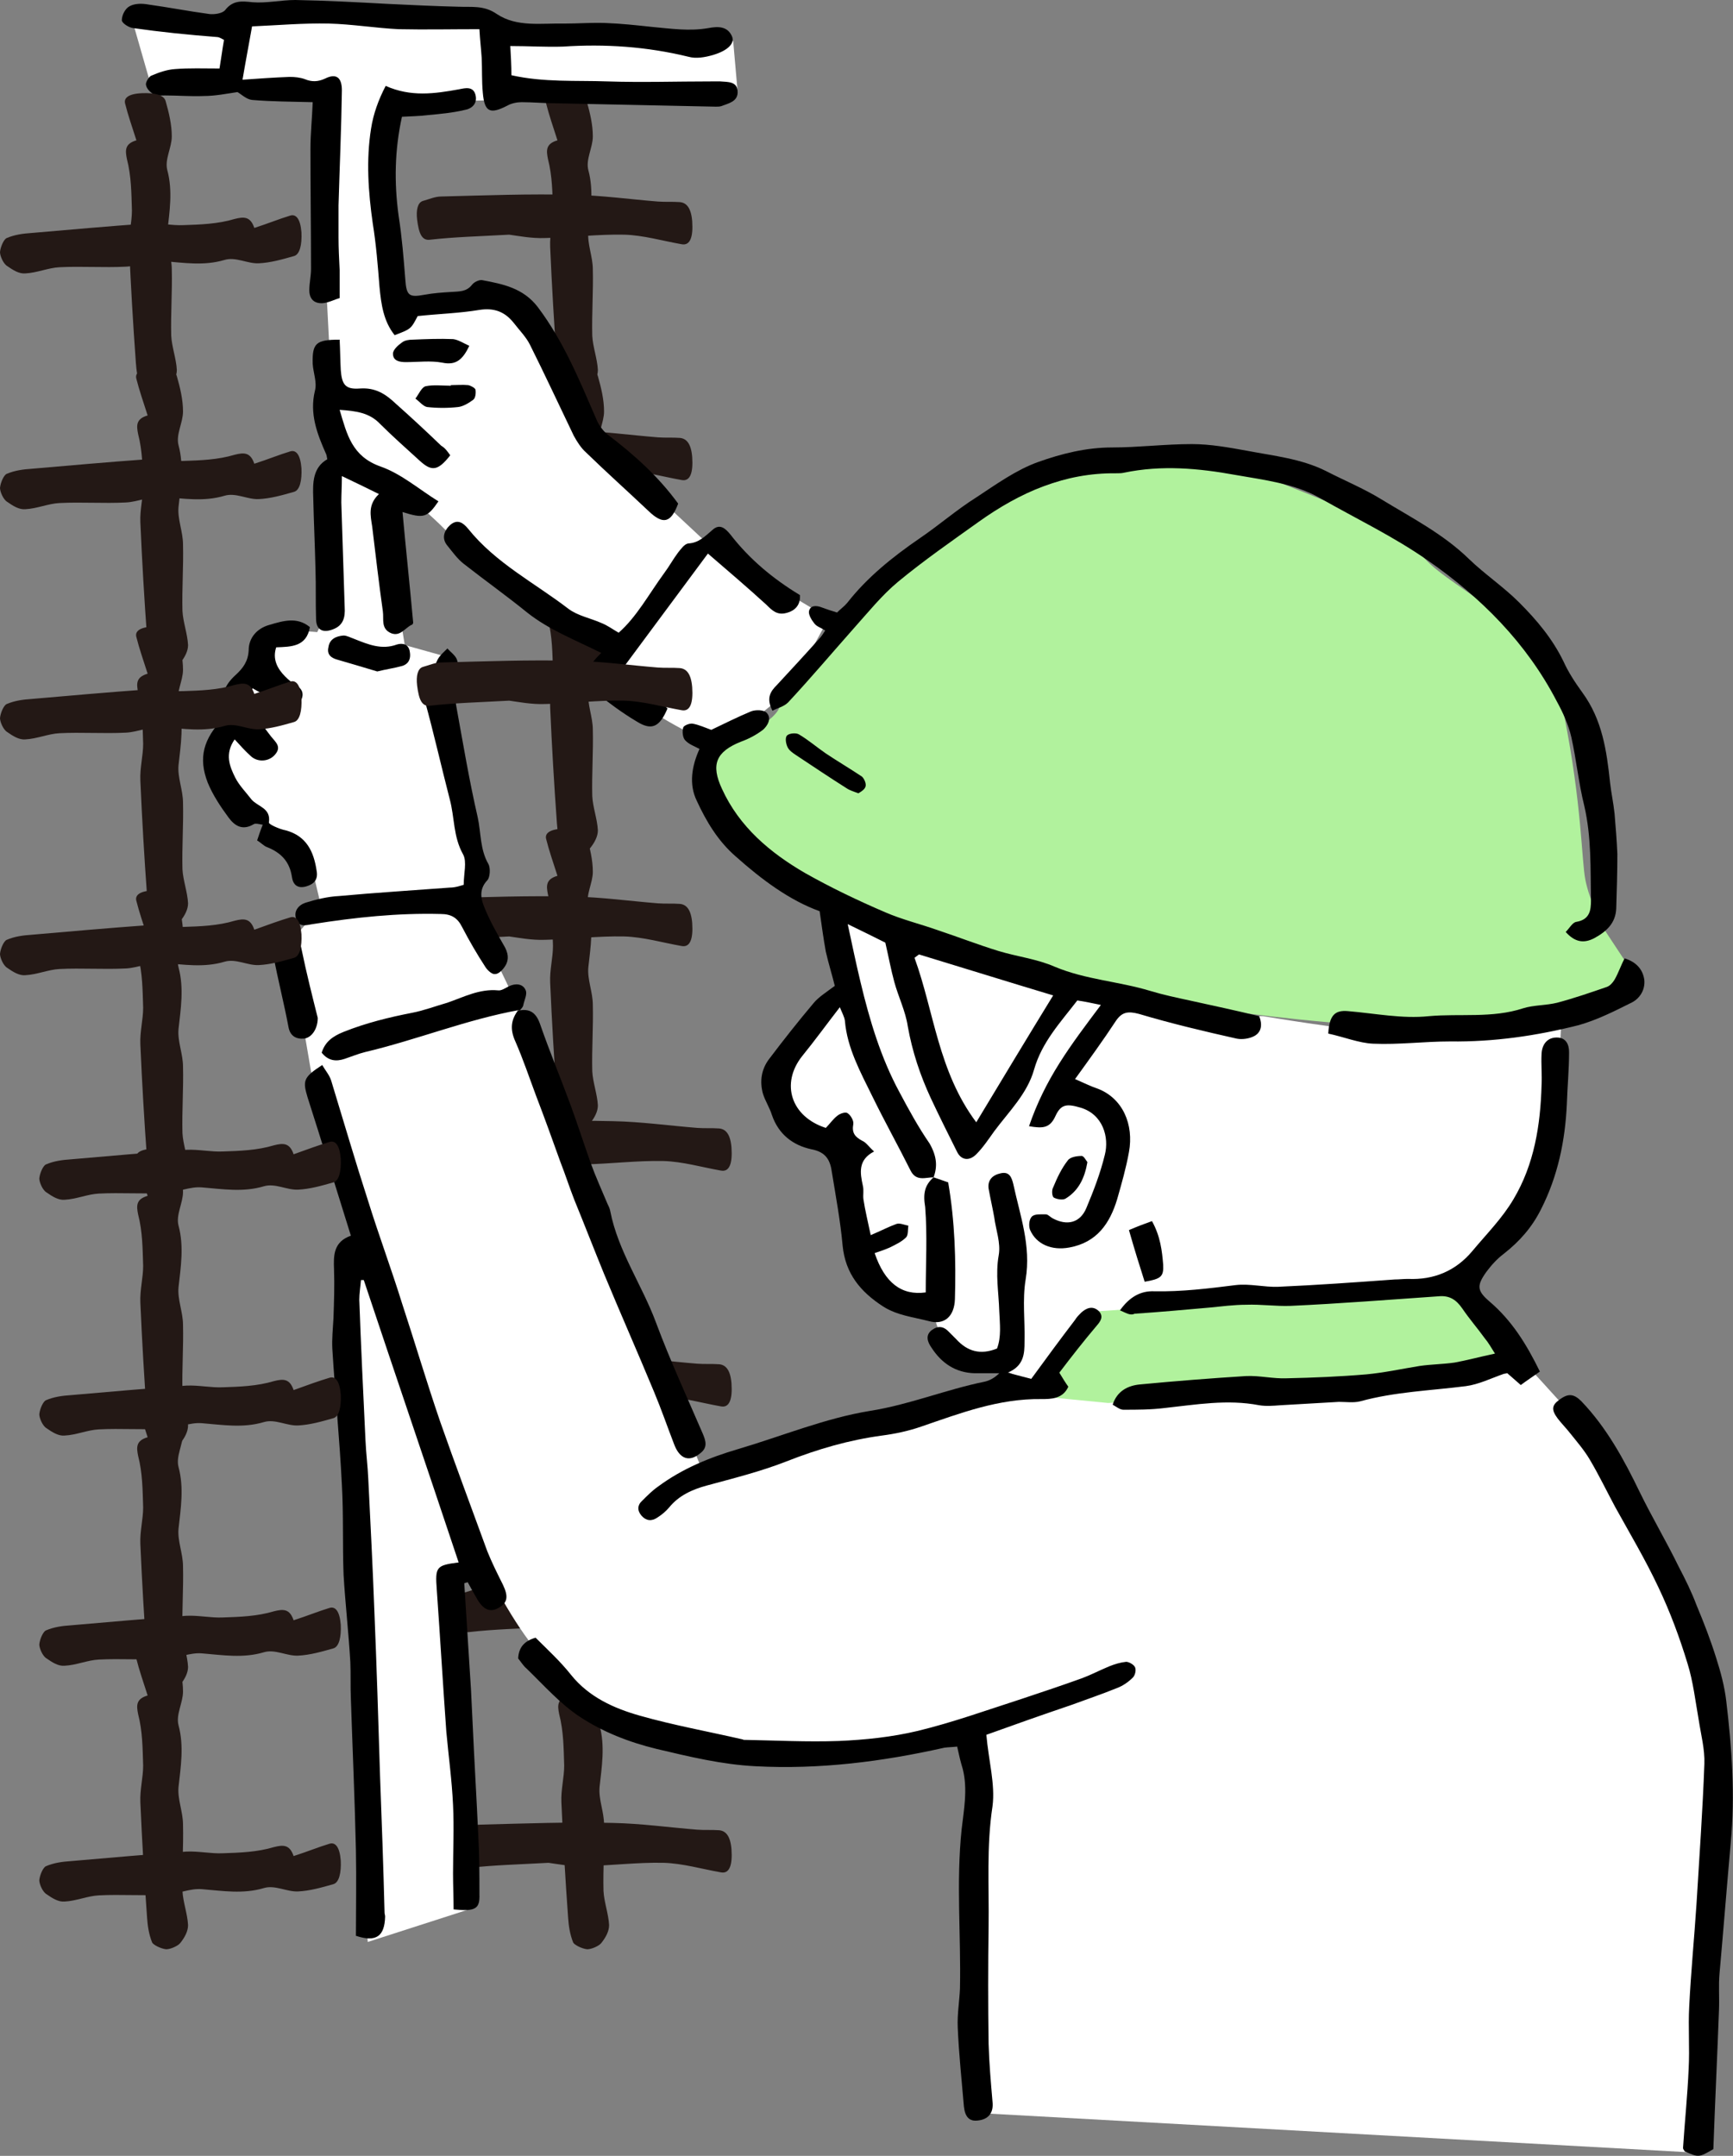
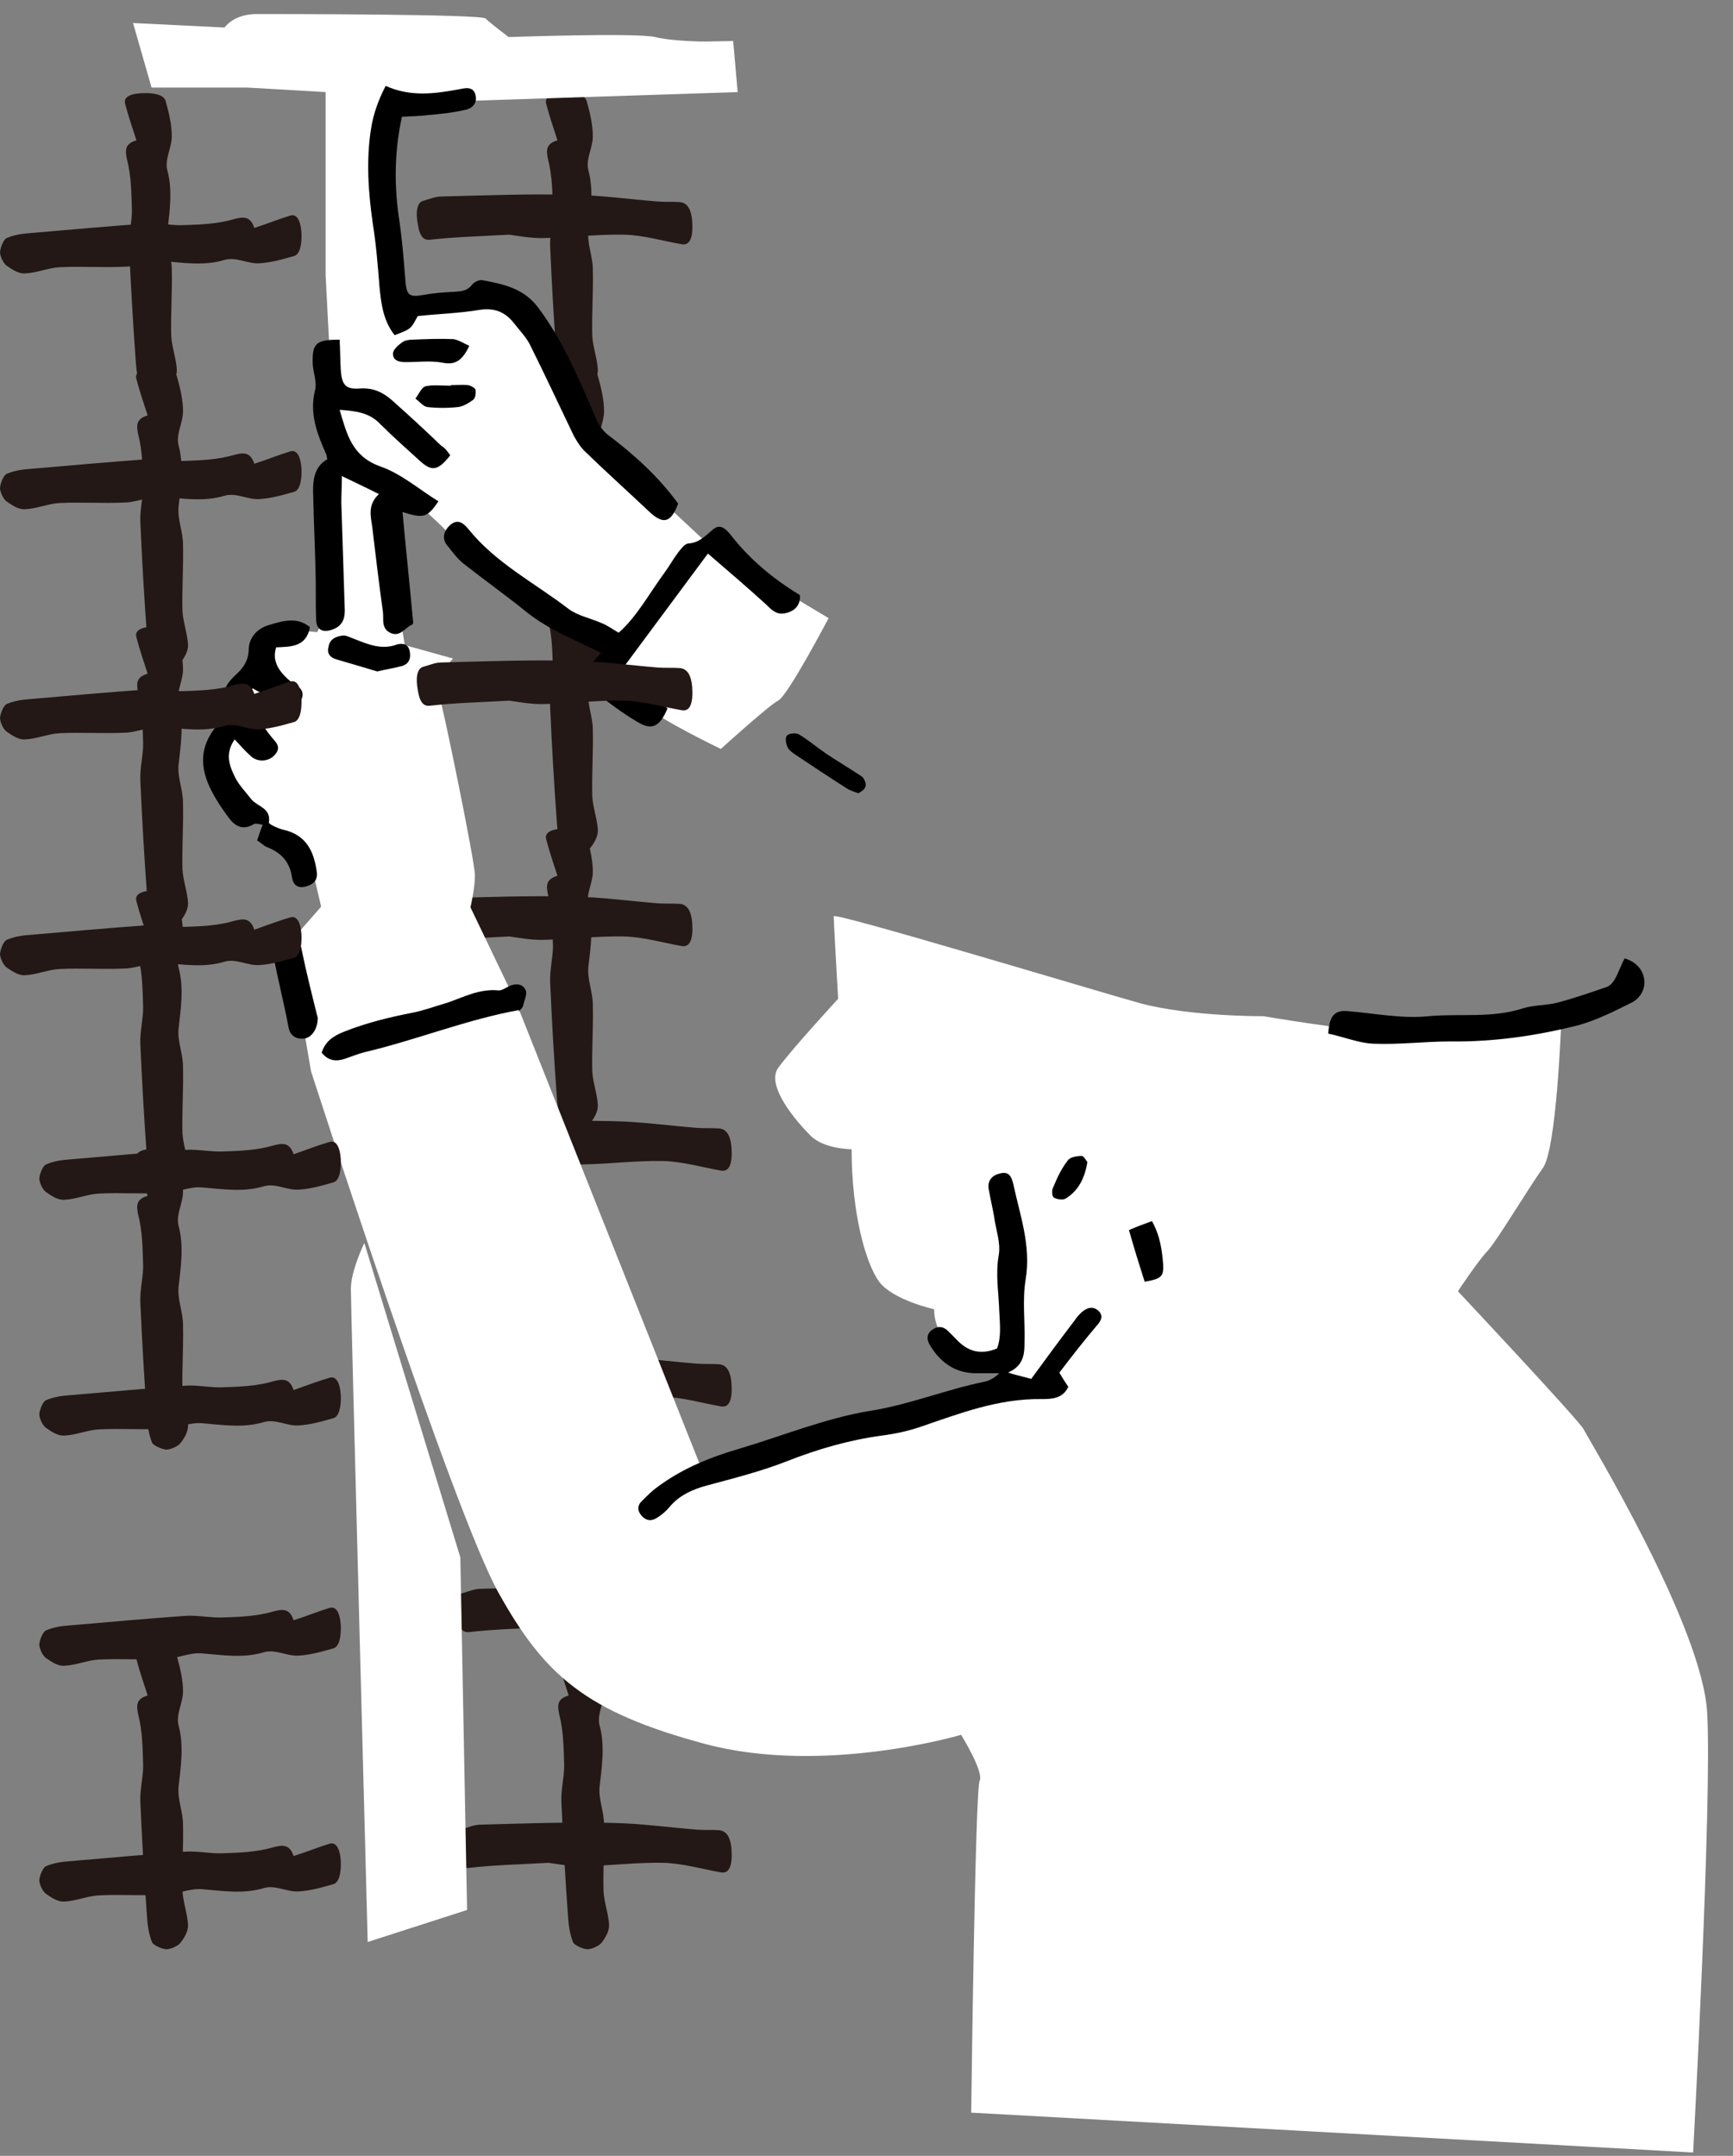
<svg xmlns="http://www.w3.org/2000/svg" version="1.1" id="レイヤー_1" x="0" y="0" viewBox="0 0 308.7 384" xml:space="preserve">
  <rect x="0" y="0" width="308.7" height="384" fill="#808080" stroke="none" />
  <style>.st0{fill:#231815}.st1{fill:#fff}.st2{fill:#b1f29d}</style>
  <path class="st0" d="M101.3 256c-.8-2.5-1.5-4.5-2-6.5-.3-1 .5-1.8 3-1.9 2.2-.1 3.9.3 4.2 1.4.6 2.1 1.1 4.2 1.1 6.3 0 2-1.3 4.1-.8 6 1 3.7.4 7.4 0 11-.2 2.2.8 4.4.8 6.7.1 3.9-.2 7.9-.1 11.8.1 2 .9 4.1 1 6.1 0 1.1-.6 2.2-1.4 3.2-.4.5-1.7 1.1-2.5 1.1-1-.1-2.3-.8-2.5-1.2-.6-1.5-.8-3-.9-4.4-.5-6.9-.9-13.7-1.2-20.6-.1-2.2.5-4.4.5-6.5-.1-3.1-.1-6.1-.9-9.2-.3-1.5-.4-2.7 1.7-3.3z" />
  <path class="st0" d="M101.3 302c-.8-2.5-1.5-4.5-2-6.5-.3-1 .5-1.8 3-1.9 2.2-.1 3.9.3 4.2 1.4.6 2.1 1.1 4.2 1.1 6.3 0 2-1.3 4.1-.8 6 1 3.7.4 7.4 0 11-.2 2.2.8 4.4.8 6.7.1 3.9-.2 7.9-.1 11.8.1 2 .9 4.1 1 6.1 0 1.1-.6 2.2-1.4 3.2-.4.5-1.7 1.1-2.5 1.1-1-.1-2.3-.8-2.5-1.2-.6-1.5-.8-3-.9-4.4-.5-6.9-.9-13.7-1.2-20.6-.1-2.2.5-4.4.5-6.5-.1-3.1-.1-6.1-.9-9.2-.3-1.5-.4-2.7 1.7-3.3zM90.7 166.8c-5.4.3-9.7.4-14.1.9-1.5.2-2-1.2-2.3-3.6-.2-1.7.1-3 1-3.3 1.1-.3 2.2-.8 3.3-.8 7.9-.2 15.7-.5 23.6-.3 5 .1 10 .8 15 1.2 1.3.1 2.6 0 3.9.1 1.1.1 2 .9 2.2 3.4.2 2.9-.4 4.4-1.9 4.1-3.4-.6-6.8-1.6-10.2-1.7-4.7-.1-9.4.5-14.1.6-2.4.1-4.9-.4-6.4-.6zM97.7 206.8c-5.4.3-9.7.4-14.1.9-1.5.2-2-1.2-2.3-3.6-.2-1.7.1-3 1-3.3 1.1-.3 2.2-.8 3.3-.8 7.9-.2 15.7-.5 23.6-.3 5 .1 10 .8 15 1.2 1.3.1 2.6 0 3.9.1 1.1.1 2 .9 2.2 3.4.2 2.9-.4 4.4-1.9 4.1-3.4-.6-6.8-1.6-10.2-1.7-4.7-.1-9.4.5-14.1.6-2.4.1-4.9-.4-6.4-.6zM97.7 248.8c-5.4.3-9.7.4-14.1.9-1.5.2-2-1.2-2.3-3.6-.2-1.7.1-3 1-3.3 1.1-.3 2.2-.8 3.3-.8 7.9-.2 15.7-.5 23.6-.3 5 .1 10 .8 15 1.2 1.3.1 2.6 0 3.9.1 1.1.1 2 .9 2.2 3.4.2 2.9-.4 4.4-1.9 4.1-3.4-.6-6.8-1.6-10.2-1.7-4.7-.1-9.4.5-14.1.6-2.4.1-4.9-.4-6.4-.6zM97.7 289.8c-5.4.3-9.7.4-14.1.9-1.5.2-2-1.2-2.3-3.6-.2-1.7.1-3 1-3.3 1.1-.3 2.2-.8 3.3-.8 7.9-.2 15.7-.5 23.6-.3 5 .1 10 .8 15 1.2 1.3.1 2.6 0 3.9.1 1.1.1 2 .9 2.2 3.4.2 2.9-.4 4.4-1.9 4.1-3.4-.6-6.8-1.6-10.2-1.7-4.7-.1-9.4.5-14.1.6-2.4.1-4.9-.4-6.4-.6z" />
  <path class="st0" d="M97.7 331.8c-5.4.3-9.7.4-14.1.9-1.5.2-2-1.2-2.3-3.6-.2-1.7.1-3 1-3.3 1.1-.3 2.2-.8 3.3-.8 7.9-.2 15.7-.5 23.6-.3 5 .1 10 .8 15 1.2 1.3.1 2.6 0 3.9.1 1.1.1 2 .9 2.2 3.4.2 2.9-.4 4.4-1.9 4.1-3.4-.6-6.8-1.6-10.2-1.7-4.7-.1-9.4.5-14.1.6-2.4.1-4.9-.4-6.4-.6zM99.3 107c-.8-2.5-1.5-4.5-2-6.5-.3-1 .5-1.8 3-1.9 2.2-.1 3.9.3 4.2 1.4.6 2.1 1.1 4.2 1.1 6.3 0 2-1.3 4.1-.8 6 1 3.7.4 7.4 0 11-.2 2.2.8 4.4.8 6.7.1 3.9-.2 7.9-.1 11.8.1 2 .9 4.1 1 6.1 0 1.1-.6 2.2-1.4 3.2-.4.5-1.7 1.1-2.5 1.1-1-.1-2.3-.8-2.5-1.2-.6-1.5-.8-3-.9-4.4-.5-6.9-.9-13.7-1.2-20.6-.1-2.2.5-4.4.5-6.5-.1-3.1-.1-6.1-.9-9.2-.3-1.5-.4-2.7 1.7-3.3z" />
  <path class="st0" d="M99.3 156c-.8-2.5-1.5-4.5-2-6.5-.3-1 .5-1.8 3-1.9 2.2-.1 3.9.3 4.2 1.4.6 2.1 1.1 4.2 1.1 6.3 0 2-1.3 4.1-.8 6 1 3.7.4 7.4 0 11-.2 2.2.8 4.4.8 6.7.1 3.9-.2 7.9-.1 11.8.1 2 .9 4.1 1 6.1 0 1.1-.6 2.2-1.4 3.2-.4.5-1.7 1.1-2.5 1.1-1-.1-2.3-.8-2.5-1.2-.6-1.5-.8-3-.9-4.4-.5-6.9-.9-13.7-1.2-20.6-.1-2.2.5-4.4.5-6.5-.1-3.1-.1-6.1-.9-9.2-.3-1.5-.4-2.7 1.7-3.3zM99.3 25c-.8-2.5-1.5-4.5-2-6.5-.3-1 .5-1.8 3-1.9 2.2-.1 3.9.3 4.2 1.4.6 2.1 1.1 4.2 1.1 6.3 0 2-1.3 4.1-.8 6 1 3.7.4 7.4 0 11-.2 2.2.8 4.4.8 6.7.1 3.9-.2 7.9-.1 11.8.1 2 .9 4.1 1 6.1 0 1.1-.6 2.2-1.4 3.2-.4.5-1.7 1.1-2.5 1.1-1-.1-2.3-.8-2.5-1.2-.6-1.5-.8-3-.9-4.4-.5-6.9-.9-13.7-1.2-20.6-.1-2.2.5-4.4.5-6.5-.1-3.1-.1-6.1-.9-9.2-.3-1.5-.4-2.7 1.7-3.3z" />
  <path class="st0" d="M101.3 74c-.8-2.5-1.5-4.5-2-6.5-.3-1 .5-1.8 3-1.9 2.2-.1 3.9.3 4.2 1.4.6 2.1 1.1 4.2 1.1 6.3 0 2-1.3 4.1-.8 6 1 3.7.4 7.4 0 11-.2 2.2.8 4.4.8 6.7.1 3.9-.2 7.9-.1 11.8.1 2 .9 4.1 1 6.1 0 1.1-.6 2.2-1.4 3.2-.4.5-1.7 1.1-2.5 1.1-1-.1-2.3-.8-2.5-1.2-.6-1.5-.8-3-.9-4.4-.5-6.9-.9-13.7-1.2-20.6-.1-2.2.5-4.4.5-6.5-.1-3.1-.1-6.1-.9-9.2-.3-1.5-.4-2.7 1.7-3.3zM90.7 41.8c-5.4.3-9.7.4-14.1.9-1.5.2-2-1.2-2.3-3.6-.2-1.7.1-3 1-3.3 1.1-.3 2.2-.8 3.3-.8 7.9-.2 15.7-.5 23.6-.3 5 .1 10 .8 15 1.2 1.3.1 2.6 0 3.9.1 1.1.1 2 .9 2.2 3.4.2 2.9-.4 4.4-1.9 4.1-3.4-.6-6.8-1.6-10.2-1.7-4.7-.1-9.4.5-14.1.6-2.4.1-4.9-.4-6.4-.6z" />
-   <path class="st0" d="M90.7 83.8c-5.4.3-9.7.4-14.1.9-1.5.2-2-1.2-2.3-3.6-.2-1.7.1-3 1-3.3 1.1-.3 2.2-.8 3.3-.8 7.9-.2 15.7-.5 23.6-.3 5 .1 10 .8 15 1.2 1.3.1 2.6 0 3.9.1 1.1.1 2 .9 2.2 3.4.2 2.9-.4 4.4-1.9 4.1-3.4-.6-6.8-1.6-10.2-1.7-4.7-.1-9.4.5-14.1.6-2.4.1-4.9-.4-6.4-.6z" />
  <path class="st1" d="M64.9 221.4s-2.4 4.9-2.4 8.2c0 3.3 3 116.3 3 116.3l17.7-5.7-1.2-62.8-17.1-56zM301.6 383.4L173 376.3s.7-57.5 1.5-59.1c.8-1.6-3.3-8.2-3.3-8.2s-24.5 7.3-45.7 1.6c-21.2-5.7-28.5-12.2-36.7-26.9-8.2-14.7-33.4-92.9-33.4-92.9L51.5 168l5.7-6.5s-1.6-7.3-2.4-9c-.8-1.6-13.9-9-14.7-11.4-.8-2.4-4.9-9.8-.8-10.6 4.1-.8 5.7.8 5.7.8s-4.9-6.5-2.4-9.8c2.4-3.3 5.7-.8 5.7-.8s-2.4-4.1 0-6.5c2.4-2.4 8.2-1.6 8.2-1.6l.8-1.6 2.4-22v-7.3L58 49V16.4l-13.9-.8H27L23.7 4.1l16.3.8s1.6-2.4 5.7-2.4 40 0 40.8.8c.8.8 4.1 3.3 4.1 3.3s22.8-.8 26.1 0c3.3.8 9 .8 9 .8l4.9-.1.8 9.1-49 1.6s-10.6.8-11.4 0c-.8-.8-4.1 6.5-4.1 9 0 2.4 1.6 26.1 4.9 27.7 3.3 1.6 12.2-4.1 17.9-1.6 5.7 2.4 13.9 22.8 13.9 22.8l23.6 22 20.4 12.2s-7.3 13.9-9 14.7c-1.6.8-10.2 8.6-10.2 8.6s-11-5.3-13.5-7.7c-2.4-2.4-8.2-11.4-8.2-11.4s-22.8-13-24.5-16.3c-1.6-3.3-9.8-9.8-9.8-9.8l-4.9-1.6 4.6 28.3 8.6 2.4s-3.4 3.5-2.6 6c.8 2.4 6.5 30.2 6.5 32.6 0 2.4-.8 5.7-.8 5.7l8.2 17.1 33.4 84s54.6-15.5 59.5-15.5L177 243s-10.6-1.6-10.6-9.8c0 0-7.3-1.6-9.8-4.9-2.4-3.3-4.9-12.2-4.9-23.6 0 0-4.9 0-7.3-2.4-2.4-2.4-8.2-9-5.7-12.2 2.4-3.3 10.6-12.2 10.6-12.2s-.8-13.9-.8-14.7c0-.8 45.7 13 54.6 15.5 9 2.4 21.9 2.3 21.9 2.3s15.6 2.6 19.7 2.6 33.4-1.6 33.4-1.6-.8 22.8-3.3 26.1c-2.4 3.3-8.2 13-9.8 14.7-1.6 1.6-5.3 7.2-5.3 7.2s21.6 23 22.4 24.6c.8 1.6 21.2 35.1 22 50.5.9 15.4-2.5 78.3-2.5 78.3z" />
-   <path class="st2" d="M185.1 248.7s4.1-7.6 4.7-9.3c.6-1.7 5.2-5.8 5.2-5.8l33.2-2.3s31.5-3.1 34.3-1.2c2.8 1.9 8.7 12.8 8.7 12.8l-21.5 4.1s-29.1 1.7-31.4 1.7c-2.3 0-20.9 1.2-20.9 1.2l-12.3-1.2zM149.6 110c4.5-3 18.1-13.6 26.4-18.9 8.3-5.3 33.2-12.7 46-7.5 12.8 5.2 26.4 9.8 31.7 15.8 5.3 6 21.7 11.8 24.9 27.9 3.2 16.1 3.1 25.8 3.8 29.4.7 3.6 3 8.3 3 8.3l6 9.1s-13.2 4.6-13.6 4.5c-.4-.1-14.3 5.3-37 3.8-22.6-1.5-63.2-8.4-73.2-11.3-10-2.9-26.7-13.2-31.7-15.8-5-2.7-5.2-7-8.3-14.3-3.1-7.4 0-7.5 0-7.5s12-5.1 11.3-8.3c-.6-3.3 10.7-15.2 10.7-15.2" />
-   <path d="M166.3 209.7c.9.3 1.7.6 2.6.9 1.2 7 1.4 13.9 1.2 20.8-.1 3.1-1.9 4.7-4.7 3.9-2.7-.7-5.6-1-8.1-2.6-4-2.6-6.7-5.8-7.2-10.8-.4-4.4-1.2-8.7-1.9-13-.3-2.2-1-3.7-3.7-4.2-3.2-.7-5.8-2.6-7-6.1-.4-1.3-1.2-2.5-1.6-3.8-.6-2.2-.3-4.4 1.2-6.3 2.5-3.3 5.1-6.6 7.8-9.8.9-1.1 2.2-1.9 3.8-3.1-.4-1.7-1.1-3.9-1.6-6.1-.4-2.2-.7-4.4-1.1-7.2-5.3-1.9-10.3-5.6-15-9.8-3.1-2.7-5.2-6.2-6.9-9.9-1.4-2.9-.9-6.1.5-9.2-.9-.5-1.9-.8-2.6-1.6-.4-.5-.5-1.5-.3-2.2.1-.4 1.2-.8 1.7-.7 1.1.2 2.2.7 3.3 1.1 2.3-1.1 4.7-2.3 7.1-3.3.8-.3 2.3-.3 2.8.3.9 1 .1 2.3-.7 3-1.2.9-2.5 1.6-3.9 2.1-4.5 1.8-5.4 4.1-3.4 8.4 3.1 6.8 8.6 11.4 14.8 15 4.6 2.6 9.4 4.9 14.3 7 3 1.3 6.3 2.1 9.4 3.2 3.6 1.2 7.2 2.6 10.8 3.7 3.3 1 6.8 1.4 10 2.8 5.5 2.3 11.4 2.6 17 4.3 2.3.7 4.7 1.2 7 1.7 4.1.9 8.3 1.8 12.4 2.8.6 1.5.4 2.8-.8 3.5-.9.5-2.2.7-3.2.5-5.8-1.3-11.7-2.7-17.4-4.4-1.9-.5-3-.4-4.1 1.2-2.3 3.5-4.7 6.8-7.3 10.4 1.6.7 2.8 1.3 4 1.7 4.5 1.7 6.5 6.4 5.6 11.3-.5 2.8-1.3 5.6-2.1 8.4-1.3 4.3-3.6 7.7-8.5 8.6-3.2.6-5.9-.6-7-3.1-.3-.7-.2-1.9.3-2.4s1.6-.4 2.5-.4c.4 0 .8.5 1.2.7 2.6 1.4 4.9.8 6-1.8 1.3-3.1 2.5-6.2 3.3-9.5.8-3.1-.3-7.2-4.3-8.4-2.4-.7-3.5-.7-4.5 1.5s-2.3 2.2-4.7 1.8c1.4-4.1 3.2-7.7 5.4-11.2 2.2-3.5 4.7-6.8 7.4-10.4-1.5-.3-2.8-.6-4.2-.8-3 3.9-6.3 7.4-7.7 12.3-1.2 4.3-4.5 7.5-7.1 11-1 1.4-2 2.9-3.2 4.1-1.3 1.3-2.7 1-3.4-.4-1.6-3.2-3.2-6.4-4.7-9.6-1.9-4.1-3.3-8.3-4.1-12.8-.4-2.7-1.7-5.3-2.4-7.9-.6-2.2-1-4.4-1.6-7-1.8-.9-4-2-6.7-3.3.8 3.7 1.5 7.1 2.3 10.4 1.6 6.7 3.6 13.4 6.9 19.5 1.7 3.2 3.4 6.3 5.4 9.2 1.3 2.3 1.4 4.1.7 6-1.4 0-3.1.8-4.1-1.2-2.2-4.4-4.6-8.7-6.8-13.2-2.1-4.3-4.5-8.6-4.9-13.5-.1-.7-.5-1.4-.9-2.4-2.4 3.1-4.5 6-6.7 8.7-3.9 4.9-2 10.8 4.2 12.8.7-.7 1.3-1.6 2.1-2.2.5-.4 1.5-.7 1.8-.4.5.3 1.1 1.3 1 1.9-.3 1.6.3 2.3 1.6 3 .7.3 1.1 1 2.1 1.9-2.9 1.5-2.5 3.8-2 6.1.2.8 0 1.6.1 2.4.3 2 .8 4 1.3 6.4 1.9-.8 3.2-1.5 4.6-2 .6-.2 1.4.2 2.1.3-.1.7 0 1.7-.4 2.1-.8.8-1.9 1.3-2.9 1.8-.9.4-1.8.7-2.7 1 1.8 5.3 4.8 7.6 9.1 7 0-5.1.3-10.2-.1-15.2-.4-2.4-.1-3.9 1.5-5.3m-2.6-39.7c-.3.2-.5.4-.8.6 3.5 9.6 4.2 20.2 11 29.3 4.7-7.8 9.1-15.1 13.7-22.6-8-2.4-16-4.9-23.9-7.3M82.7 282c.4 6.3.8 12.7 1.2 19 .1 2.1.2 4.2.3 6.2.3 6.6.7 13.2 1 19.8.2 3.5.2 6.9.2 10.4.1 2.6-.7 3.1-4.6 2.7 0-2.1-.1-4.2-.1-6.4 0-4.1.2-8.1 0-12.2-.2-4.4-.8-8.7-1.2-13.1-.6-8.4-1.1-16.8-1.7-25.3-.3-4-.1-4.3 3.9-4.8-5.6-16.8-11.3-33.5-16.9-50.3h-.5c-.1 1.2-.3 2.4-.3 3.5.3 8.3.7 16.6 1.1 25 .1 2.3.4 4.6.5 6.9.4 8 .8 15.9 1.1 23.9.4 9.7.7 19.4 1 29.1.3 8.1.6 16.2.8 24.3 0 .2.1.4.1.7-.1 3.5-1.6 4.6-5.2 3.4 0-5 .1-10.1 0-15.2-.2-9-.6-18-.9-27-.1-2.2 0-4.4-.1-6.6-.3-5.2-.9-10.4-1.2-15.5-.2-5.3 0-10.7-.3-16-.4-8.1-1.2-16.1-1.7-24.2-.1-1.8.1-3.7.2-5.5.1-2.9.2-5.8.1-8.7-.1-2.5-.1-4.9 3-6-2.6-8.3-5.1-16.5-7.7-24.6-.9-3-.8-3.6 2.6-5.8.5.9 1.3 1.8 1.6 2.8 2.2 7.2 4.3 14.4 6.6 21.5 1.9 6.1 4.1 12 6 18.1 2.3 7 4.4 14.1 6.8 21.1 2.7 7.7 5.6 15.4 8.4 23.1.8 2 1.8 4 2.8 6 1 2.1.8 3.2-.8 4.1-1.4.8-2.6.4-3.7-1.4-.6-1-1.2-2.1-1.8-3.2-.1.1-.3.1-.6.2M90.9 8.2c.1 1.8.2 3.5.2 5.2 5.8 1.3 11.5.9 17.1 1.1 6.1.2 12.3 0 18.4 0h1.7c1.4.1 3.1 0 3.1 1.9 0 1.7-1.6 2-2.9 2.5-.3.1-.7.1-1 .1l-28.4-.6c-2.1 0-4.2-.2-6.2-.2-.8 0-1.8.2-2.5.6-3.1 1.6-4.1 1.2-4.4-2.3-.2-2.1-.1-4.2-.2-6.2-.1-1.6-.3-3.2-.4-5.1-5 0-9.7.1-14.4 0-4.1-.2-8.3-.9-12.4-1-4.6-.1-9.1.3-13.7.5-.6 3.4-1.2 6.5-1.7 9.5 2.8-.2 5.6-.4 8.4-.5.9 0 1.9.1 2.7.4 1.2.5 2.3.5 3.6-.1 2-1 3-.2 3 2.1-.1 6.8-.4 13.6-.6 20.5v5.6c0 2 .1 3.9.2 5.9v5c-.8.2-1.9.8-3 .9-1.5.1-2.4-.7-2.4-2.3 0-1.3.3-2.5.3-3.8 0-7.1-.1-14.3-.1-21.4 0-2.7.3-5.5.4-8.3-3.8-.1-7.3-.1-10.8-.4-1-.1-1.9-1-2.6-1.4-2 .3-4 .7-6 .7-2.3.1-4.6-.1-6.9-.1-.7 0-1.5.1-2-.2-.6-.3-1.3-1-1.4-1.7-.1-.4.5-1.4.9-1.6 1.4-.6 2.8-1.1 4.3-1.2 2.5-.2 5-.1 7.9-.1.3-1.8.5-3.4.8-5.1-.6-.3-.9-.5-1.2-.5-5.2-.4-10.1-.9-15-1.6-.8-.1-2-.9-2-1.4 0-.9.6-2.1 1.4-2.5.9-.5 2.2-.5 3.3-.3 3.6.5 7.2 1.2 10.9 1.7.9.1 2.3-.1 2.8-.7C41.5 0 43.1.2 45 .4c2.5.2 5.1-.4 7.6-.4 5.5.1 11.1.4 16.6.7 4.2.2 8.3.4 12.5.5 2.3.1 4.5-.3 6.8 1.3 3.6 2.4 8 1.6 12.1 1.7 2.4 0 4.9-.2 7.3-.1 2.8.1 5.5.4 8.3.7 3.3.3 6.6.8 10 .2 1.6-.3 3.4-.4 4.2 1.5.5 1.2-.7 2.5-3.4 3.3-1.4.4-3 .7-4.4.3-7.4-1.8-14.8-2.3-22.3-1.8-3.1.1-6.1-.1-9.4-.1M137.6 126.6c-1.2-2.3-.3-3.5.8-4.6 2.5-2.7 5-5.4 7.5-8.2.4-.4.7-.9 1.1-1.5-.8-.5-1.5-.7-1.9-1.2-.5-.6-1.1-1.6-1-2.2.2-1.1 1.3-1.1 2.3-.7.8.3 1.7.6 2.7.9.6-.6 1.3-1.1 1.8-1.7 3.6-4.6 8.1-8.2 12.9-11.5 3.4-2.3 6.6-5.1 10.1-7.3 3.5-2.3 7.1-4.9 11-6.3 4.2-1.5 8.6-2.6 13.2-2.6 4.7 0 9.4-.6 14.2-.6 3.3 0 6.6.6 9.9 1.2 4.7.9 9.6 1.4 14 3.6 3.3 1.7 6.7 3.1 9.8 5 5.4 3.3 11.1 6.2 15.7 10.7 2.8 2.7 6.1 4.9 8.9 7.7 3.1 3.1 5.9 6.4 7.9 10.5.9 2 2.1 3.8 3.4 5.6 3.5 4.8 4.3 10.3 4.9 16 .2 1.8.6 3.6.8 5.5.2 2.4.4 4.8.5 7.2 0 3.2-.1 6.5-.2 9.7-.1 2.6-1.7 4.1-3.9 5.3-1.9 1-3.5.7-5.1-1.1.7-.7 1.2-1.7 1.9-1.8 2.4-.4 2.6-2.1 2.6-3.8-.1-5.7.1-11.3-1.2-16.9-1-4-1.4-8.2-2.3-12.2-.5-2.2-1.5-4.4-2.6-6.4-5.4-10.4-13.5-18.5-23-25.1-6-4.2-12.7-7.4-19.2-11.1-4.6-2.6-9.9-3.2-15-4.1-6.6-1.2-13.2-1.8-19.9-.4-.4.1-.9.1-1.4.1-9.2-.1-17.1 3.4-24.4 8.6-4.9 3.5-9.8 6.9-14.4 10.7-2.9 2.4-5.3 5.4-7.9 8.3-3.9 4.4-7.7 8.9-11.7 13.2-.8.8-1.9 1-2.8 1.5M199.5 233.4c1.7-2.4 3.7-3.5 6.1-3.4 4.9.1 9.7-.5 14.5-1.1 2.5-.3 5.1.4 7.6.3 6.9-.3 13.8-.8 20.7-1.3.8 0 1.6-.1 2.4-.1 4.6.2 8.5-1.4 11.5-5 2.5-3 5.3-5.8 7.3-9.2 3.7-6.2 4.8-13.2 5-20.3.1-1.9-.1-3.7 0-5.6.1-1.8 1.1-2.9 2.7-2.9 1.7 0 2.2 1.3 2.2 2.6 0 3.1-.3 6.2-.4 9.3-.3 6.5-1.6 12.8-4.6 18.7-1.6 3.2-3.8 5.7-6.6 7.9-1.2.9-2.2 2-3.1 3.2-1.8 2.5-1.7 3.4.5 5.3 4 3.4 6.6 7.6 9 12.5-1.1.8-2.2 1.5-3.4 2.4-.9-.8-1.7-1.5-2.4-2.1-.2 0-.4.1-.6.1-2.3.8-4.5 1.9-6.8 2.2-6.3.8-12.6 1-18.8 2.7-1.2.3-2.5.1-3.8.1-3.5.2-6.9.4-10.4.6-1.3.1-2.6.2-3.8 0-5.7-1.1-11.3-.1-16.9.5-2.4.3-4.8.3-7.3.3-.6 0-1.2-.5-1.9-.9.8-2.5 2.8-3.4 4.8-3.6 6.3-.6 12.6-1.1 19-1.5 2.4-.1 4.8.5 7.2.4 4.7-.1 9.5-.3 14.2-.7 3.2-.3 6.4-1 9.5-1.5 2.1-.3 4.1-.3 6.2-.6 2.2-.4 4.4-1 7.2-1.6-.7-1.1-1.2-2-1.8-2.7-1.3-1.8-2.7-3.4-4-5.3-1.1-1.6-2.3-2.4-4.3-2.2-8.8.6-17.5 1.3-26.3 1.7-2.6.1-5.3-.3-7.9-.2-2.2 0-4.4.3-6.5.5-4.5.4-8.9.8-13.4 1.1-.8.4-1.6-.2-2.6-.6M175.7 309c.4 4.6 1.6 8.8 1.1 12.7-1.1 7.2-.6 14.3-.7 21.5-.1 6.9-.1 13.9 0 20.8.1 3.5.4 6.9.7 10.4.2 1.9-.7 3.1-2.6 3.3-1.5.2-2.3-.6-2.5-2.5-.4-4.7-.9-9.4-1.1-14.1-.1-2.3.3-4.6.4-6.9.2-9.5-.7-18.9.3-28.4.4-3.5 1.1-7.1.2-10.7-.4-1.3-.7-2.6-1-4-.9.1-1.6.1-2.3.2-11.1 2.5-22.3 3.9-33.6 3.3-6-.3-11.8-1.7-17.7-3.1-4.9-1.2-9.5-3-13.6-5.7-3.5-2.3-6.4-5.6-9.5-8.6-.6-.5-1-1.2-1.5-1.8.1-2 1.1-3.1 3.1-3.7 2.1 2.1 4.4 4.2 6.3 6.6 3.2 4 7.7 6 12.3 7.3 6 1.7 12.1 2.8 18.2 4.2.1 0 .2.1.3.1 5.6.1 11.3.4 16.9.2 4.7-.2 9.5-.7 14.1-1.8 6.2-1.5 12.3-3.7 18.5-5.7 3.6-1.2 7.2-2.4 10.8-3.7 1.6-.6 3.1-1.4 4.8-2.1 1-.4 2-.7 3-.8.5 0 1.4.5 1.6 1 .2.5 0 1.4-.4 1.8-.8.8-1.8 1.5-2.9 1.9-2.7 1.1-5.4 2-8.1 3-5.3 1.8-10.4 3.6-15.1 5.3M305.2 382.8c-2.6 1.5-2.6 1.5-5.1.4-.1-.2-.3-.4-.3-.6.3-4.7.8-9.4 1-14.1.2-3.7-.1-7.4.1-11.1.3-6.1.9-12.2 1.3-18.3.5-8.3 1.1-16.6 1.4-24.9.1-2.6-.6-5.2-1-7.8-.6-3.4-1-6.9-2-10.1-1.4-4.6-3.1-9.2-5.2-13.6-2.3-4.9-5.1-9.6-7.7-14.3-1.5-2.8-2.9-5.7-4.5-8.4-1-1.7-2.3-3.2-3.5-4.7-.7-.9-1.5-1.7-2.2-2.6-1.2-1.6-1.1-2.4.3-3.4 1.6-1.2 2.6-1 3.9.3 4.5 4.7 7.6 10.4 10.4 16.2 2.2 4.5 4.7 8.7 6.9 13.2 1.2 2.3 2.3 4.5 3.2 6.9 1.3 3.1 2.5 6.2 3.5 9.4.8 2.5 1.5 5.1 1.8 7.7 1 8.4 1.6 16.7.8 25.2-.7 7.8-1.3 15.5-2 23.3-.2 2.2 0 4.4-.1 6.6-.3 8.1-.7 16.3-1 24.7" />
  <path d="M188.7 244.5c.6 1 1.1 1.8 1.6 2.5-1 2.2-3.1 2.2-4.8 2.2-7.6-.1-14.4 2.5-21.4 4.9-2.3.8-4.7 1.3-7 1.6-5.9.8-11.4 2.4-17 4.6-4.6 1.8-9.4 3-14.2 4.3-2.6.7-5 1.8-6.7 3.9-.6.7-1.3 1.3-2.1 1.8-1 .7-2 .6-2.8-.3-.8-.9-.8-1.9.1-2.7.9-.9 1.8-1.8 2.8-2.5 4.3-3.2 9.2-5.2 14.3-6.7 7.8-2.3 15.5-5.5 23.5-6.8 7-1.1 13.5-3.8 20.4-5.2.9-.2 1.8-.7 2.6-1.5h-4.4c-3.4-.1-5.9-1.8-7.7-4.6-.7-1-1.1-2.2.1-3.1 1.1-.8 2.1-.7 3.1.4l1.2 1.2c2 2.2 4.3 2.9 7.3 1.7.8-2.1.5-4.4.4-6.7-.1-3.3-.7-6.5-.1-9.9.4-2.2-.5-4.5-.8-6.8-.3-1.7-.7-3.4-1-5.1-.2-1.5.7-2.4 2.1-2.7 1.6-.4 2 .7 2.3 1.9 1.2 5.6 3.2 11 2.2 17-.6 3.6-.1 7.4-.2 11.1 0 2.1-.1 4.3-3 5.5 1.8.5 3.1.8 4.2 1.1 2.7-3.7 5.2-7.1 7.8-10.5.3-.5.7-.9 1.1-1.3.9-.8 2-1.3 3.1-.3 1 1 .3 1.9-.4 2.7-2.2 2.6-4.4 5.4-6.6 8.3M120.8 89.7c-1.3 3.5-2.7 3.8-5.3 1.3-3.7-3.5-7.5-6.9-11.1-10.4-.9-.8-1.6-1.9-2.2-3-2.6-5.4-5.1-10.8-7.8-16.2-.7-1.4-1.9-2.6-2.9-3.9-1.6-2-3.5-2.7-6.1-2.3-3.6.6-7.3.7-11 1.1-1.2 2.3-1.2 2.3-4.1 3.4-2-2.5-2.4-5.5-2.7-8.6-.3-3.8-.6-7.6-1.2-11.3-.8-5.6-1.2-11.3-.3-16.9.4-2.6 1.3-5.1 2.6-7.6 4.5 2 8.7 1.4 13.1.6 1-.2 2.5-.6 2.9 1 .4 1.6-.7 2.5-2 2.7-2.1.5-4.3.7-6.5.9-1.5.2-3 .2-4.6.3-1.3 5.9-1.4 11.7-.6 17.6.6 3.8.9 7.6 1.2 11.4.2 2.9.7 3.2 3.4 2.7 1.6-.3 3.2-.4 4.8-.5 1.4-.1 2.7 0 3.7-1.3.4-.5 1.3-.9 1.8-.8 3.7.7 7.3 1.4 9.9 4.8 4.6 6.1 7.4 13 10.4 19.9.4 1 1.1 2 1.9 2.7 4.9 3.7 9.2 7.6 12.7 12.4M80.2 81.1c-2.2 2.8-3.3 2.9-5.4 1-2.4-2.2-4.8-4.3-7.1-6.6-1.9-2-4.3-2.3-7.2-2.5 1.3 4.4 2.2 8.3 7.3 10.1 3.7 1.3 6.9 4.1 10.3 6.2-2 2.9-2.6 3.1-6.4 1.9.6 6.6 1.3 13.1 1.9 19.7 0 .1-.1.4-.3.4-1.2.6-2 2.1-3.6 1.5-1.9-.8-1.3-2.5-1.5-3.9-.7-5-1.3-10.1-1.9-15.1-.3-2-.8-3.9 1.2-5.8-2.2-1.1-4.1-2-6.6-3.2 0 1.8-.1 3.2-.1 4.7.2 6.2.4 12.5.6 18.7.1 1.7-.2 3.2-2.1 3.9-1.8.7-3 .1-3-1.9-.1-2.9 0-5.8-.1-8.7-.1-4.3-.3-8.5-.4-12.8-.1-2.7-.1-5.4 2.5-6.9-.1-.4-.1-.7-.2-.9-1.6-3.6-3-7.2-2-11.3.4-1.5-.3-3.2-.4-4.8-.1-3.7.6-4.3 4.8-4.3.1 1.8.1 3.6.2 5.4.2 2.6.8 3.5 3.4 3.3 2.8-.2 4.6 1 6.4 2.7 2.7 2.4 5.4 4.9 8.1 7.5.7.4 1.1 1 1.6 1.7M126.1 98.6c-5.2 7-10.4 14-15.8 21.3 1.8 3 6.1 3.5 8.6 6.3-1.4 3.3-2.8 4-5.5 2.3-2.7-1.6-5.2-3.5-7.6-5.4-1.4-1.1-1.6-3.2-.5-4.7.5-.8 1.1-1.4 1.8-2.1-4.6-2.3-9.3-4.1-13.2-7.2-3.7-3-7.5-5.7-11.2-8.6-1.2-.9-2.1-2.2-3-3.3-1.1-1.3-.6-2.7.5-3.7 1.3-1.1 2.3-.4 3.2.7 4.9 6.1 11.8 9.6 17.8 14.2 1.7 1.3 4 1.7 6 2.6 1 .4 1.8 1 3 1.7 3.2-2.8 5.4-6.9 8.1-10.6.9-1.2 1.6-2.5 2.5-3.7.5-.6 1.1-1.5 1.8-1.6 1.9-.1 3-1.3 4.3-2.4 1.3-1.2 2.3-.3 3.2.8 3.4 4.4 7.6 7.9 12.4 10.8.1 1.7-.8 2.8-2.5 3.2-1.6.4-2.5-.5-3.5-1.5-3.4-3.1-6.8-6-10.4-9.1" />
-   <path d="M92.4 180c2-.4 3.1.4 3.8 2.4 1.7 4.9 3.7 9.7 5.5 14.6 1.2 3.3 2.3 6.7 3.5 10.1.9 2.5 2 4.9 3 7.3.2.4.4.8.5 1.3 1.4 7.2 5.7 13.2 8.2 20 2.5 6.7 5.5 13.2 8.3 19.7.5 1.2.9 2.4-.4 3.4-2 1.7-3.7 1.1-4.7-1.5-1.2-3.1-2.3-6.3-3.6-9.4-2.9-7-6-14-8.9-21-1.8-4.4-3.5-8.8-5.3-13.2-.9-2.3-1.6-4.5-2.5-6.8-1.4-3.9-2.8-7.8-4.3-11.7-1.2-3.2-2.3-6.5-3.7-9.7-1-2.2-.8-3.9.6-5.7v.2zM82.6 157.6c0-2 .6-4.1-.1-5.4-1.8-3.2-1.5-6.6-2.4-9.9-1.5-5.8-2.8-11.6-4.4-17.4-.4-1.4-.4-2.3.5-3.5.9-1.1 1.1-2.7 1.8-4 .4-.7 1.1-1.3 1.7-1.9.6.7 1.4 1.2 1.7 2 .5 1.8.9 3.5.1 5.4-.4.9-.4 2-.2 3 1.2 6.6 2.3 13.2 3.8 19.7.6 2.8.4 5.7 1.9 8.3.4.7.3 2.4-.2 2.9-1.6 1.7-1.1 3.5-.4 5.1.9 2.2 2.1 4.3 3.3 6.4.8 1.3 1.1 2.6.2 3.9-.4.6-1.1 1.3-1.7 1.3-.5.1-1.3-.6-1.7-1.2-1.5-2.3-2.9-4.7-4.2-7.2-.8-1.6-1.9-2.3-3.8-2.3-7.7-.2-15.2.6-22.8 1.8-1.2.2-2.4.6-2.9-.8-.6-1.5.4-2.6 1.6-3 1.9-.6 4-1.1 6-1.2 6.5-.6 13.1-1 19.7-1.5 1.1 0 2.1-.4 2.5-.5" />
  <path d="M45 122.6c-1.1 2-.2 3.4.5 4.6.8 1.4 1.8 2.7 2.8 4 .8 1 1.9 1.8.7 3.2-1.1 1.3-3.1 1.4-4.3.3-1-.9-1.9-1.9-2.9-3-1.8 2.6-.9 4.8.1 6.8.7 1.4 1.9 2.6 2.9 3.9 1.1 1.3 3.5 1.5 3.1 4.1-.1.3 1.9 1.2 3 1.4 3.7 1 5 3.8 5.5 7.2.3 1.6-.5 2.4-1.9 2.8-1.5.4-2.3-.3-2.5-1.7-.4-2.7-1.9-4.3-4.4-5.3-.6-.2-1.1-.8-1.8-1.2.3-.9.6-1.8 1-2.8-.6-.1-1.3-.3-1.6-.1-2 1.2-3.4.3-4.5-1.2-1.4-1.9-2.8-4-3.7-6.2-1.7-4.4-.8-7.8 2.8-11.5 0-.4 0-1-.1-1.5-.5-2.5.4-4.5 2.3-6.2 1.3-1.2 2.2-2.4 2.3-4.4 0-2.2 1.5-3.9 3.7-4.5 2.4-.7 4.9-1.5 7.2.4-.6 3.5-3.3 3.5-6 3.6-.7 2.1.2 3.8 1.6 5.2.6.6 1.2 1.1 1.9 1.5 1 .6 1.5 1.4 1 2.6-.5 1.1-2.5 1.8-3.5 1.3-.8-.4-1.5-1.1-2.3-1.6-1.1-.7-2-1.2-2.9-1.7M236.6 184.1c.2-3.3 1.2-4.2 3.5-4 4.8.4 9.7 1.4 14.4.9 5.6-.5 11.3.4 16.8-1.4 1.9-.6 4.1-.5 6.1-1 3-.8 5.9-1.8 8.8-2.8.6-.2 1.1-.8 1.4-1.3.7-1.2 1.1-2.5 1.8-3.8 1.9.6 3.2 1.8 3.5 3.8.2 1.9-.9 3.5-2.5 4.2-3 1.5-6 3-9.2 3.9-7.5 1.9-15.1 3-22.9 2.9-4.6 0-9.1.6-13.7.4-2.5-.1-5.2-1.2-8-1.8M92.5 179.9c-9.4 1.7-18.2 5.3-27.5 7.5-1.2.3-2.4.8-3.6 1.2-1.5.5-2.9.4-4.1-1.1.6-1.9 1.9-2.9 3.9-3.7 4-1.6 8.1-2.6 12.2-3.4 2.1-.4 4.2-1.2 6.3-1.8 2.9-1 5.7-2.5 9-2.2.6.1 1.3-.4 1.9-.7 1.2-.6 2.5-.5 3 .6.4.7-.2 1.8-.4 2.8-.1.4-.5.7-.8 1.1 0-.2.1-.3.1-.3M56.6 181.3c0 2.1-1.2 3.6-2.5 3.7-1.4.1-2.4-.5-2.7-2-.8-4.3-1.9-8.5-2.7-12.8-.3-1.5.8-3.3 2.2-3.5 1.6-.2 2.5.6 2.8 2.3.9 4.4 2 8.7 2.9 12.3M67.2 119.6c-2.3-.7-4.7-1.4-7.1-2.1-1.1-.3-1.9-.9-1.6-2.2.2-1.5 1.4-2 2.7-2.1.6 0 1.3.4 1.9.6 2.5 1 4.9 2 7.6 1 1-.3 2.1-.1 2.3 1.3.2 1.1-.1 2.1-1.3 2.5-1.4.4-2.9.6-4.5 1M152.9 141.3c-.8-.3-1.5-.5-2.1-.9-3-1.9-6-3.9-9-5.9-.6-.4-1.2-.8-1.5-1.4-.3-.6-.5-1.7-.1-2.1.4-.4 1.6-.5 2.1-.2 1.7 1 3.2 2.3 4.8 3.4 2.1 1.4 4.3 2.7 6.4 4.1.4.3.8 1.2.7 1.7-.1.6-.8 1-1.3 1.3M83.6 61.6c-1.2 2.5-2.4 3.5-4.8 3-2.1-.4-4.3-.1-6.5-.1-1.1 0-2.3-.2-2.3-1.5 0-.7.9-1.5 1.6-2 .5-.4 1.3-.5 1.9-.5 2.4-.1 4.8-.2 7.2-.1.9.1 1.8.7 2.9 1.2M201.1 219.1c1.4-.6 2.7-1.1 4.1-1.6 1.5 2.7 1.8 5.3 2 7.8.1 2.1-.4 2.5-3.3 3-.9-2.8-1.8-5.7-2.8-9.2M80.3 68.6c1 0 2.1-.1 3.1 0 .5.1 1.2.5 1.3.8.1.6 0 1.5-.4 1.8-.8.6-1.8 1.2-2.7 1.3-1.8.2-3.7.2-5.5 0-.7-.1-1.4-1-2.1-1.5.6-.8 1.1-2 1.8-2.2 1.4-.3 3-.1 4.4-.1.1.1.1 0 .1-.1M193.7 207c-.5 2.9-1.6 5.1-3.9 6.5-.5.3-1.6.1-2.1-.2-.3-.2-.4-1.3-.1-1.8.7-1.7 1.5-3.4 2.6-4.8.4-.6 1.6-.8 2.4-.8.4-.1.8.7 1.1 1.1" />
  <path class="st0" d="M45.3 40.6c2.5-.8 4.4-1.6 6.4-2.2 1-.3 1.8.5 2 3 .1 2.2-.3 3.9-1.3 4.2-2.1.6-4.2 1.2-6.3 1.3-2 .1-4.1-1.2-6.1-.6-3.7 1.1-7.3.5-11 .2-2.2-.2-4.4.9-6.6 1-3.9.2-7.9-.1-11.8.1-2 .1-4 1-6.1 1.1-1.1.1-2.2-.6-3.2-1.3C.6 47 0 45.6 0 44.9c.1-1 .7-2.3 1.2-2.5 1.4-.6 2.9-.8 4.4-.9 6.9-.6 13.7-1.2 20.6-1.7 2.2-.1 4.4.4 6.5.3 3-.1 6.1-.2 9.1-1.1 1.6-.4 2.8-.5 3.5 1.6z" />
  <path class="st0" d="M24.3 25c-.8-2.5-1.5-4.5-2-6.5-.3-1 .5-1.8 3-1.9 2.2-.1 3.9.3 4.2 1.4.6 2.1 1.1 4.2 1.1 6.3 0 2-1.3 4.1-.8 6 1 3.7.4 7.4 0 11-.2 2.2.8 4.4.8 6.7.1 3.9-.2 7.9-.1 11.8.1 2 .9 4.1 1 6.1 0 1.1-.6 2.2-1.4 3.2-.4.5-1.7 1.1-2.5 1.1-1-.1-2.3-.8-2.5-1.2-.6-1.5-.8-3-.9-4.4-.5-6.9-.9-13.7-1.2-20.6-.1-2.2.5-4.4.5-6.5-.1-3.1-.1-6.1-.9-9.2-.3-1.5-.4-2.7 1.7-3.3z" />
  <path class="st0" d="M26.3 74c-.8-2.5-1.5-4.5-2-6.5-.3-1 .5-1.8 3-1.9 2.2-.1 3.9.3 4.2 1.4.6 2.1 1.1 4.2 1.1 6.3 0 2-1.3 4.1-.8 6 1 3.7.4 7.4 0 11-.2 2.2.8 4.4.8 6.7.1 3.9-.2 7.9-.1 11.8.1 2 .9 4.1 1 6.1 0 1.1-.6 2.2-1.4 3.2-.4.5-1.7 1.1-2.5 1.1-1-.1-2.3-.8-2.5-1.2-.6-1.5-.8-3-.9-4.4-.5-6.9-.9-13.7-1.2-20.6-.1-2.2.5-4.4.5-6.5-.1-3.1-.1-6.1-.9-9.2-.3-1.5-.4-2.7 1.7-3.3z" />
  <path class="st0" d="M26.3 120c-.8-2.5-1.5-4.5-2-6.5-.3-1 .5-1.8 3-1.9 2.2-.1 3.9.3 4.2 1.4.6 2.1 1.1 4.2 1.1 6.3 0 2-1.3 4.1-.8 6 1 3.7.4 7.4 0 11-.2 2.2.8 4.4.8 6.7.1 3.9-.2 7.9-.1 11.8.1 2 .9 4.1 1 6.1 0 1.1-.6 2.2-1.4 3.2-.4.5-1.7 1.1-2.5 1.1-1-.1-2.3-.8-2.5-1.2-.6-1.5-.8-3-.9-4.4-.5-6.9-.9-13.7-1.2-20.6-.1-2.2.5-4.4.5-6.5-.1-3.1-.1-6.1-.9-9.2-.3-1.5-.4-2.7 1.7-3.3z" />
  <path class="st0" d="M26.3 167c-.8-2.5-1.5-4.5-2-6.5-.3-1 .5-1.8 3-1.9 2.2-.1 3.9.3 4.2 1.4.6 2.1 1.1 4.2 1.1 6.3 0 2-1.3 4.1-.8 6 1 3.7.4 7.4 0 11-.2 2.2.8 4.4.8 6.7.1 3.9-.2 7.9-.1 11.8.1 2 .9 4.1 1 6.1 0 1.1-.6 2.2-1.4 3.2-.4.5-1.7 1.1-2.5 1.1-1-.1-2.3-.8-2.5-1.2-.6-1.5-.8-3-.9-4.4-.5-6.9-.9-13.7-1.2-20.6-.1-2.2.5-4.4.5-6.5-.1-3.1-.1-6.1-.9-9.2-.3-1.5-.4-2.7 1.7-3.3z" />
  <path class="st0" d="M26.3 213c-.8-2.5-1.5-4.5-2-6.5-.3-1 .5-1.8 3-1.9 2.2-.1 3.9.3 4.2 1.4.6 2.1 1.1 4.2 1.1 6.3 0 2-1.3 4.1-.8 6 1 3.7.4 7.4 0 11-.2 2.2.8 4.4.8 6.7.1 3.9-.2 7.9-.1 11.8.1 2 .9 4.1 1 6.1 0 1.1-.6 2.2-1.4 3.2-.4.5-1.7 1.1-2.5 1.1-1-.1-2.3-.8-2.5-1.2-.6-1.5-.8-3-.9-4.4-.5-6.9-.9-13.7-1.2-20.6-.1-2.2.5-4.4.5-6.5-.1-3.1-.1-6.1-.9-9.2-.3-1.5-.4-2.7 1.7-3.3z" />
-   <path class="st0" d="M26.3 256c-.8-2.5-1.5-4.5-2-6.5-.3-1 .5-1.8 3-1.9 2.2-.1 3.9.3 4.2 1.4.6 2.1 1.1 4.2 1.1 6.3 0 2-1.3 4.1-.8 6 1 3.7.4 7.4 0 11-.2 2.2.8 4.4.8 6.7.1 3.9-.2 7.9-.1 11.8.1 2 .9 4.1 1 6.1 0 1.1-.6 2.2-1.4 3.2-.4.5-1.7 1.1-2.5 1.1-1-.1-2.3-.8-2.5-1.2-.6-1.5-.8-3-.9-4.4-.5-6.9-.9-13.7-1.2-20.6-.1-2.2.5-4.4.5-6.5-.1-3.1-.1-6.1-.9-9.2-.3-1.5-.4-2.7 1.7-3.3z" />
  <path class="st0" d="M26.3 302c-.8-2.5-1.5-4.5-2-6.5-.3-1 .5-1.8 3-1.9 2.2-.1 3.9.3 4.2 1.4.6 2.1 1.1 4.2 1.1 6.3 0 2-1.3 4.1-.8 6 1 3.7.4 7.4 0 11-.2 2.2.8 4.4.8 6.7.1 3.9-.2 7.9-.1 11.8.1 2 .9 4.1 1 6.1 0 1.1-.6 2.2-1.4 3.2-.4.5-1.7 1.1-2.5 1.1-1-.1-2.3-.8-2.5-1.2-.6-1.5-.8-3-.9-4.4-.5-6.9-.9-13.7-1.2-20.6-.1-2.2.5-4.4.5-6.5-.1-3.1-.1-6.1-.9-9.2-.3-1.5-.4-2.7 1.7-3.3zM45.3 82.6c2.5-.8 4.4-1.6 6.4-2.2 1-.3 1.8.5 2 3 .1 2.2-.3 3.9-1.3 4.2-2.1.6-4.2 1.2-6.3 1.3-2 .1-4.1-1.2-6.1-.6-3.7 1.1-7.3.5-11 .2-2.2-.2-4.4.9-6.6 1-3.9.2-7.9-.1-11.8.1-2 .1-4 1-6.1 1.1-1.1.1-2.2-.6-3.2-1.3C.6 89 0 87.6 0 86.9c.1-1 .7-2.3 1.2-2.5 1.4-.6 2.9-.8 4.4-.9 6.9-.6 13.7-1.2 20.6-1.7 2.2-.1 4.4.4 6.5.3 3-.1 6.1-.2 9.1-1.1 1.6-.4 2.8-.5 3.5 1.6zM90.7 124.8c-5.4.3-9.7.4-14.1.9-1.5.2-2-1.2-2.3-3.6-.2-1.7.1-3 1-3.3 1.1-.3 2.2-.8 3.3-.8 7.9-.2 15.7-.5 23.6-.3 5 .1 10 .8 15 1.2 1.3.1 2.6 0 3.9.1 1.1.1 2 .9 2.2 3.4.2 2.9-.4 4.4-1.9 4.1-3.4-.6-6.8-1.6-10.2-1.7-4.7-.1-9.4.5-14.1.6-2.4.1-4.9-.4-6.4-.6zM45.3 123.6c2.5-.8 4.4-1.6 6.4-2.2 1-.3 1.8.5 2 3 .1 2.2-.3 3.9-1.3 4.2-2.1.6-4.2 1.2-6.3 1.3-2 .1-4.1-1.2-6.1-.6-3.7 1.1-7.3.5-11 .2-2.2-.2-4.4.9-6.6 1-3.9.2-7.9-.1-11.8.1-2 .1-4 1-6.1 1.1-1.1.1-2.2-.6-3.2-1.3-.7-.4-1.3-1.8-1.3-2.5.1-1 .7-2.3 1.2-2.5 1.4-.6 2.9-.8 4.4-.9 6.9-.6 13.7-1.2 20.6-1.7 2.2-.1 4.4.4 6.5.3 3-.1 6.1-.2 9.1-1.1 1.6-.4 2.8-.5 3.5 1.6zM45.3 165.6c2.5-.9 4.4-1.6 6.4-2.2 1-.3 1.8.5 2 3 .1 2.2-.3 3.9-1.3 4.2-2.1.6-4.2 1.2-6.3 1.3-2 .1-4.1-1.2-6.1-.6-3.7 1.1-7.3.5-11 .2-2.2-.2-4.4.9-6.6 1-3.9.2-7.9-.1-11.8.1-2 .1-4 1-6.1 1.1-1.1.1-2.2-.6-3.2-1.3-.7-.4-1.3-1.8-1.3-2.5.1-1 .7-2.3 1.2-2.5 1.4-.6 2.9-.8 4.4-.9 6.9-.6 13.7-1.2 20.6-1.7 2.2-.1 4.4.4 6.5.3 3-.1 6.1-.2 9.1-1.1 1.6-.4 2.8-.5 3.5 1.6zM52.3 205.6c2.5-.9 4.4-1.6 6.4-2.2 1-.3 1.8.5 2 3 .1 2.2-.3 3.9-1.3 4.2-2.1.6-4.2 1.2-6.3 1.3-2 .1-4.1-1.2-6.1-.6-3.7 1.1-7.3.5-11 .2-2.2-.2-4.4.9-6.6 1-3.9.2-7.9-.1-11.8.1-2 .1-4 1-6.1 1.1-1.1.1-2.2-.6-3.2-1.3-.7-.4-1.3-1.8-1.3-2.5.1-1 .7-2.3 1.2-2.5 1.4-.6 2.9-.8 4.4-.9 6.9-.6 13.7-1.2 20.6-1.7 2.2-.1 4.4.4 6.5.3 3-.1 6.1-.2 9.1-1.1 1.6-.4 2.8-.5 3.5 1.6zM52.3 247.6c2.5-.9 4.4-1.6 6.4-2.2 1-.3 1.8.5 2 3 .1 2.2-.3 3.9-1.3 4.2-2.1.6-4.2 1.2-6.3 1.3-2 .1-4.1-1.2-6.1-.6-3.7 1.1-7.3.5-11 .2-2.2-.2-4.4.9-6.6 1-3.9.2-7.9-.1-11.8.1-2 .1-4 1-6.1 1.1-1.1.1-2.2-.6-3.2-1.3-.7-.4-1.3-1.8-1.3-2.5.1-1 .7-2.3 1.2-2.5 1.4-.6 2.9-.8 4.4-.9 6.9-.6 13.7-1.2 20.6-1.7 2.2-.1 4.4.4 6.5.3 3-.1 6.1-.2 9.1-1.1 1.6-.4 2.8-.5 3.5 1.6z" />
  <path class="st0" d="M52.3 288.6c2.5-.8 4.4-1.6 6.4-2.2 1-.3 1.8.5 2 3 .1 2.2-.3 3.9-1.3 4.2-2.1.6-4.2 1.2-6.3 1.3-2 .1-4.1-1.2-6.1-.6-3.7 1.1-7.3.5-11 .2-2.2-.2-4.4.9-6.6 1-3.9.2-7.9-.1-11.8.1-2 .1-4 1-6.1 1.1-1.1.1-2.2-.6-3.2-1.3-.7-.4-1.3-1.8-1.3-2.5.1-1 .7-2.3 1.2-2.5 1.4-.6 2.9-.8 4.4-.9 6.9-.6 13.7-1.2 20.6-1.7 2.2-.1 4.4.4 6.5.3 3-.1 6.1-.2 9.1-1.1 1.6-.4 2.8-.5 3.5 1.6zM52.3 330.6c2.5-.8 4.4-1.6 6.4-2.2 1-.3 1.8.5 2 3 .1 2.2-.3 3.9-1.3 4.2-2.1.6-4.2 1.2-6.3 1.3-2 .1-4.1-1.2-6.1-.6-3.7 1.1-7.3.5-11 .2-2.2-.2-4.4.9-6.6 1-3.9.2-7.9-.1-11.8.1-2 .1-4 1-6.1 1.1-1.1.1-2.2-.6-3.2-1.3-.7-.4-1.3-1.8-1.3-2.5.1-1 .7-2.3 1.2-2.5 1.4-.6 2.9-.8 4.4-.9 6.9-.6 13.7-1.2 20.6-1.7 2.2-.1 4.4.4 6.5.3 3-.1 6.1-.2 9.1-1.1 1.6-.4 2.8-.5 3.5 1.6z" />
</svg>